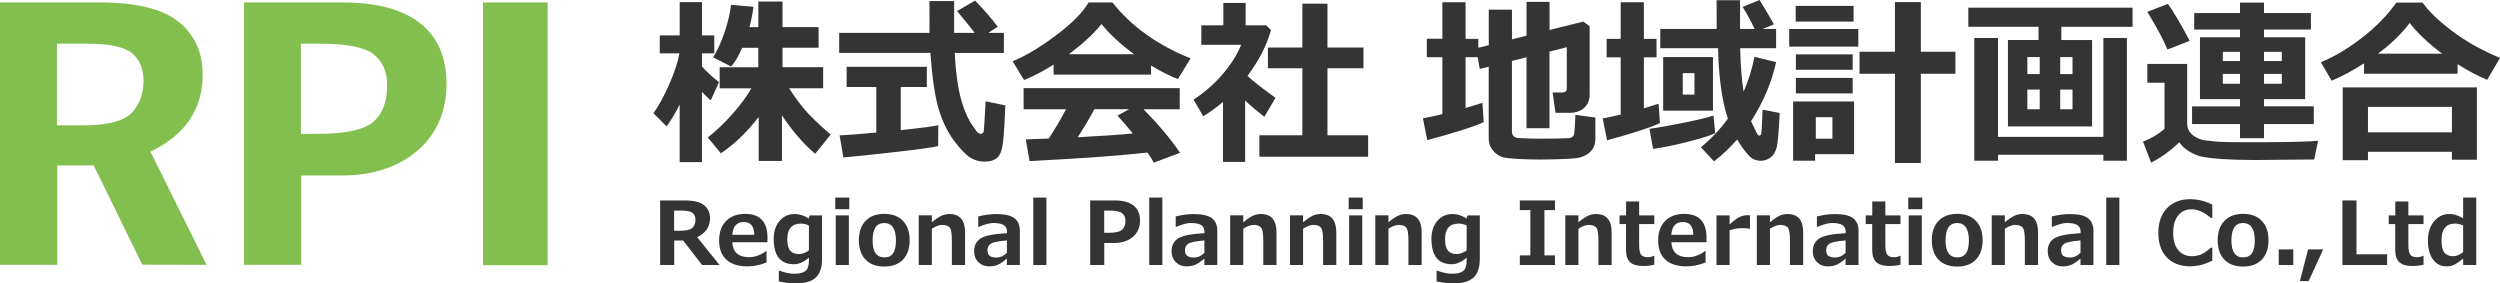
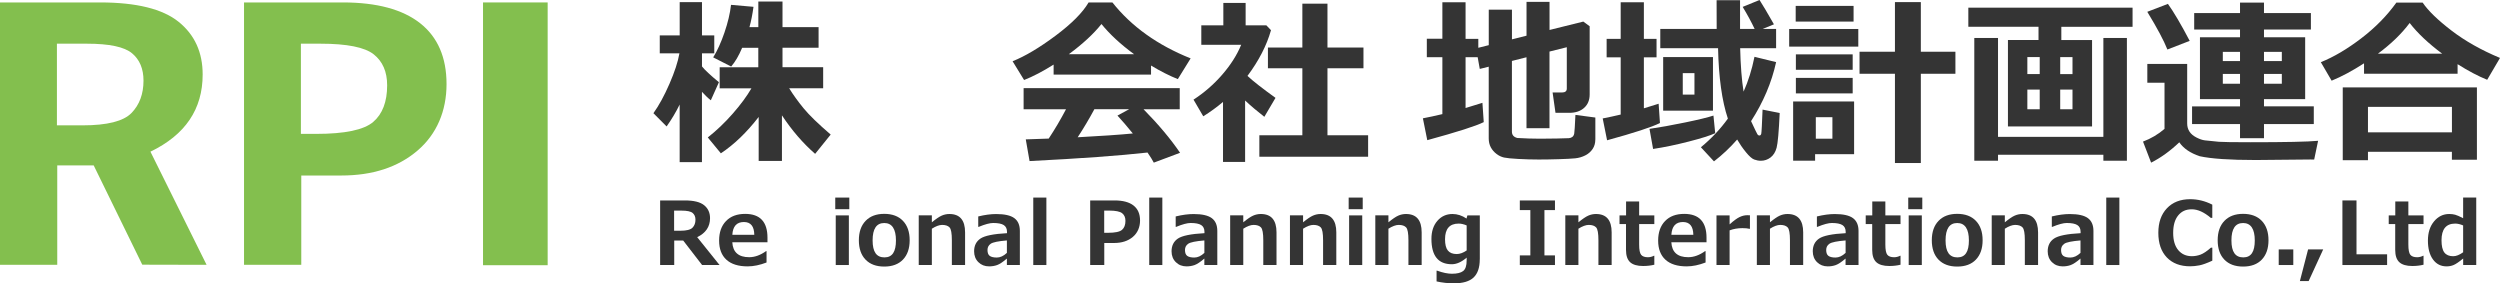
<svg xmlns="http://www.w3.org/2000/svg" width="300" height="34" viewBox="0 0 300 34" fill="none">
  <path d="M24.796 31.78L17.072 31.762L11.245 19.851H6.87V31.78H0V0.293H12.014C16.37 0.293 19.513 1.069 21.437 2.621C23.362 4.173 24.319 6.28 24.319 8.942C24.319 13.106 22.229 16.192 18.052 18.2L24.791 31.78H24.796ZM6.83 5.243V15.042H9.909C12.868 15.042 14.823 14.546 15.781 13.558C16.739 12.569 17.22 11.275 17.22 9.673C17.22 8.252 16.761 7.16 15.844 6.393C14.927 5.626 13.124 5.243 10.431 5.243H6.83Z" fill="#83BF4E" />
  <path d="M36.153 21.061V31.78H29.283V0.293H41.153C45.221 0.293 48.31 1.128 50.419 2.788C52.528 4.453 53.584 6.885 53.584 10.093C53.584 13.3 52.42 16.098 50.086 18.083C47.753 20.068 44.713 21.061 40.968 21.061H36.153ZM36.108 5.243V16.066H37.942C41.386 16.066 43.666 15.588 44.781 14.636C45.896 13.684 46.458 12.218 46.458 10.237C46.458 8.608 45.918 7.368 44.844 6.519C43.769 5.671 41.643 5.243 38.464 5.243H36.108Z" fill="#83BF4E" />
  <path d="M65.719 0.293H57.963V31.825H65.719V0.293Z" fill="#83BF4E" />
  <path d="M81.563 12.538C81.123 13.44 80.597 14.32 79.994 15.173L78.411 13.585C79.072 12.66 79.711 11.491 80.331 10.07C80.952 8.649 81.352 7.426 81.532 6.398H79.171V4.25H81.563V0.253H84.238V4.25H85.713V6.398H84.238V7.972C84.562 8.387 85.241 9.019 86.27 9.867L85.299 12.033C84.989 11.798 84.634 11.46 84.234 11.018V19.454H81.559V12.538H81.563ZM91.036 14.04C89.616 15.881 88.105 17.334 86.504 18.399L84.935 16.495C85.974 15.678 86.967 14.731 87.916 13.652C88.865 12.574 89.616 11.554 90.173 10.598H86.36V8.071H90.996V5.734H89.058C88.662 6.673 88.226 7.422 87.741 7.986L85.583 6.885C86.073 6.095 86.527 5.103 86.936 3.907C87.345 2.712 87.61 1.602 87.723 0.582L90.42 0.817C90.299 1.696 90.142 2.513 89.935 3.257H91V0.18H93.9V3.257H98.23V5.73H93.9V8.067H98.779V10.593H94.701C95.173 11.36 95.748 12.159 96.427 12.989C97.106 13.819 98.194 14.87 99.682 16.147L97.816 18.462C96.346 17.18 95.02 15.637 93.833 13.842V19.31H91.041V14.045L91.036 14.04Z" fill="#343434" />
-   <path d="M120.481 6.352H114.569C114.641 7.742 114.762 8.974 114.933 10.052C115.104 11.13 115.342 12.082 115.639 12.912C115.936 13.743 116.277 14.442 116.659 15.01C117.042 15.579 117.289 15.899 117.401 15.962C117.514 16.026 117.608 16.057 117.685 16.057C117.896 16.057 118.017 15.944 118.053 15.719C118.089 15.493 118.161 14.306 118.274 12.155L120.643 12.651C120.566 14.555 120.477 15.994 120.373 16.977C120.27 17.961 120.036 18.606 119.672 18.922C119.308 19.238 118.8 19.396 118.152 19.396C117.505 19.396 116.952 19.233 116.426 18.904C115.9 18.575 115.257 17.911 114.501 16.91C113.746 15.908 113.139 14.677 112.68 13.219C112.222 11.762 111.876 9.47 111.642 6.348H100.703V3.948H111.534C111.543 3.587 111.543 3.086 111.543 2.445L111.534 0.131H114.497V3.948H116.961C116.484 3.312 115.783 2.441 114.852 1.326L117.01 0.068C118.094 1.187 118.997 2.233 119.73 3.208L118.593 3.948H120.468V6.348L120.481 6.352ZM112.599 15.033L112.577 17.528C112.091 17.668 110.378 17.907 107.433 18.245C104.489 18.584 102.416 18.8 101.206 18.89L100.752 16.247C101.629 16.206 103.099 16.093 105.158 15.908V10.44H101.598V8.017H111.219V10.44H108.09V15.619C110.464 15.367 111.966 15.168 112.599 15.028V15.033Z" fill="#343434" />
  <path d="M138.133 8.956H126.434V7.751C125.135 8.568 123.952 9.186 122.891 9.601L121.511 7.35C123.021 6.745 124.739 5.721 126.668 4.282C128.596 2.842 129.918 1.516 130.633 0.293H133.488C135.772 3.176 138.901 5.414 142.876 7.007L141.338 9.493C140.34 9.096 139.27 8.554 138.124 7.864V8.951L138.133 8.956ZM137.701 18.304C134.365 18.678 129.649 19.021 123.547 19.328L123.093 16.725L125.845 16.63C126.591 15.502 127.284 14.329 127.922 13.111H122.833V10.575H141.568V13.111H137.224C139.014 14.929 140.475 16.671 141.608 18.335L138.456 19.517C138.294 19.202 138.043 18.796 137.697 18.299L137.701 18.304ZM136.087 6.501C134.473 5.319 133.169 4.11 132.175 2.883C131.24 4.061 129.936 5.265 128.264 6.501H136.087ZM129.32 16.472C132.094 16.323 134.302 16.174 135.939 16.017C135.251 15.168 134.635 14.455 134.095 13.869L135.498 13.106H131.326C130.705 14.257 130.04 15.376 129.325 16.468L129.32 16.472Z" fill="#343434" />
  <path d="M149.418 19.432H146.761V12.231C146.023 12.858 145.232 13.431 144.391 13.955L143.222 11.956C144.499 11.13 145.646 10.133 146.662 8.965C147.678 7.796 148.438 6.601 148.941 5.378H144.157V3.041H146.801V0.356H149.476V3.041H151.963L152.52 3.623C152.007 5.441 151.068 7.273 149.697 9.109C150.348 9.723 151.472 10.598 153.06 11.744L151.72 14.018C150.87 13.355 150.101 12.705 149.413 12.06V19.432H149.418ZM164.178 18.809H151.122V16.229H156.283V8.193H152.151V5.707H156.283V0.442H159.296V5.707H163.616V8.193H159.296V16.229H164.174V18.809H164.178Z" fill="#343434" />
  <path d="M191.438 16.747C191.438 17.171 191.335 17.546 191.123 17.866C190.912 18.187 190.62 18.448 190.242 18.642C189.864 18.836 189.46 18.954 189.019 18.999C188.578 19.044 187.922 19.075 187.045 19.102C186.169 19.13 185.368 19.143 184.653 19.143C183.858 19.143 183.044 19.12 182.208 19.075C181.371 19.03 180.8 18.972 180.49 18.904C180.18 18.836 179.879 18.696 179.591 18.48C179.303 18.263 179.069 17.997 178.898 17.681C178.728 17.365 178.647 17.009 178.647 16.612V8.004L177.572 8.27L177.32 6.862H175.868V12.962C176.592 12.75 177.266 12.543 177.891 12.339L178.049 14.654C177.136 15.114 174.879 15.836 171.273 16.82L170.747 14.198C171.457 14.063 172.235 13.896 173.085 13.693V6.862H171.219V4.652H173.085V0.275H175.868V4.665H177.397V5.734L178.651 5.419V1.159H181.434V4.724L183.183 4.282V0.221H185.944V3.596L189.999 2.59L190.759 3.149V11.333C190.759 12.01 190.539 12.547 190.094 12.944C189.649 13.341 189.06 13.54 188.313 13.54H186.659L186.312 11.099H187.428C187.823 11.099 188.016 10.941 188.016 10.625V5.667L185.939 6.186V15.385H183.179V6.871L181.43 7.313V15.795C181.43 16.197 181.646 16.45 182.082 16.558C183.017 16.612 183.921 16.644 184.802 16.644C185.386 16.644 186.065 16.635 186.848 16.621L188.268 16.58C188.439 16.567 188.574 16.517 188.686 16.427C188.799 16.337 188.871 16.206 188.907 16.026C188.943 15.845 188.992 15.101 189.051 13.788L191.442 14.104V16.747H191.438Z" fill="#343434" />
  <path d="M199.194 14.762C198.209 15.254 196.096 15.944 192.85 16.833L192.324 14.212C193.021 14.076 193.74 13.923 194.482 13.747V6.876H192.796V4.665H194.482V0.275H197.265V4.665H198.785V6.876H197.265V12.998C197.966 12.786 198.56 12.601 199.036 12.448L199.194 14.762ZM205.821 15.985C205.232 16.26 204.18 16.594 202.669 16.982C201.158 17.37 199.724 17.672 198.371 17.875L197.939 15.466C199.149 15.29 200.565 15.033 202.193 14.699C203.82 14.365 204.958 14.085 205.614 13.869L205.825 15.985H205.821ZM213.132 7.462C212.596 9.903 211.598 12.258 210.128 14.537C210.564 15.475 210.816 15.994 210.883 16.102C210.951 16.21 211.032 16.26 211.131 16.26C211.243 16.26 211.315 16.188 211.351 16.044C211.387 15.899 211.441 14.934 211.508 13.152L213.563 13.562C213.46 15.818 213.334 17.207 213.194 17.726C213.055 18.245 212.808 18.638 212.462 18.899C212.115 19.161 211.724 19.292 211.297 19.292C211.036 19.292 210.776 19.242 210.506 19.143C210.236 19.044 209.903 18.746 209.503 18.254C209.103 17.762 208.757 17.257 208.46 16.743C207.615 17.708 206.689 18.584 205.677 19.364L204.108 17.672C205.367 16.63 206.446 15.484 207.345 14.234C206.635 12.114 206.244 9.294 206.167 5.784H199.234V3.469H206.001L205.992 0.023H208.806V3.469H210.555C210.169 2.653 209.692 1.769 209.121 0.826L211.144 0C211.531 0.6 212.106 1.57 212.871 2.919L211.531 3.469H213.132V5.784H208.82C208.869 7.864 209.004 9.601 209.229 10.995C209.791 9.745 210.227 8.356 210.537 6.817L213.132 7.453V7.462ZM205.556 13.278H199.58V6.849H205.556V13.278ZM203.335 11.356V8.775H201.932V11.356H203.335Z" fill="#343434" />
  <path d="M222.996 5.594H214.701V3.478H222.996V5.594ZM222.492 18.502H217.812V19.283H215.177V12.177H222.492V18.502ZM222.429 2.59H215.483V0.708H222.429V2.59ZM222.321 8.374H215.505V6.524H222.321V8.374ZM222.321 11.207H215.505V9.348H222.321V11.207ZM219.889 16.644V14.063H217.897V16.644H219.889ZM230.5 19.563H227.393V8.852H223.144V6.208H227.393V0.253H230.5V6.208H234.65V8.852H230.5V19.563Z" fill="#343434" />
  <path d="M251.047 15.173H240.953V4.8H244.622V3.212H236.201V0.92H255.907V3.217H247.36V4.805H251.047V15.177V15.173ZM239.762 19.287H236.916V4.557H239.762V16.422H252.405V4.557H255.228V19.287H252.405V18.57H239.762V19.287ZM244.766 6.849H243.282V8.888H244.766V6.849ZM243.282 10.751V13.111H244.766V10.751H243.282ZM248.7 8.893V6.853H247.225V8.893H248.7ZM248.7 13.111V10.751H247.225V13.111H248.7Z" fill="#343434" />
  <path d="M278.172 16.896L277.7 19.148C277.587 19.139 277.439 19.139 277.259 19.139L270.672 19.202C267.565 19.202 265.331 19.048 263.96 18.746C262.845 18.372 262.026 17.817 261.514 17.077C260.412 18.128 259.284 18.94 258.133 19.517L257.161 16.991C258.115 16.63 258.978 16.125 259.742 15.466V9.926H257.679V7.674H262.462V14.821C262.462 15.195 262.557 15.52 262.746 15.804C262.934 16.089 263.218 16.319 263.591 16.508C263.964 16.698 264.292 16.806 264.58 16.842C265.232 16.919 265.798 16.977 266.271 17.014C266.743 17.05 268.001 17.068 270.038 17.068C274.224 17.068 276.935 17.014 278.172 16.896ZM262.764 4.904L260.088 5.942C259.661 4.864 258.857 3.357 257.674 1.417L260.151 0.465C260.853 1.444 261.725 2.924 262.764 4.904ZM277.655 14.889H271.679V16.58H268.802V14.889H263.047V12.764H268.802V11.897H263.995V4.471H268.802V3.542H263.303V1.566H268.802V0.316H271.679V1.566H277.308V3.542H271.679V4.471H276.62V11.893H271.679V12.759H277.655V14.889ZM266.738 7.327H268.802V6.226H266.738V7.327ZM268.802 8.87H266.738V10.052H268.802V8.87ZM271.679 7.327H273.819V6.226H271.679V7.327ZM273.819 8.87H271.679V10.052H273.819V8.87Z" fill="#343434" />
  <path d="M294.906 8.847H283.684V7.598C282.286 8.5 280.991 9.195 279.795 9.682L278.5 7.462C280.06 6.835 281.683 5.874 283.369 4.584C285.055 3.294 286.453 1.868 287.564 0.311H290.716C291.381 1.29 292.537 2.409 294.173 3.663C295.81 4.918 297.752 6.014 300 6.952L298.462 9.574C297.379 9.136 296.196 8.514 294.91 7.701V8.843L294.906 8.847ZM294.232 18.218H284.156V19.224H281.13V10.49H297.23V19.17H294.227V18.218H294.232ZM284.156 15.881H294.232V12.827H284.156V15.881ZM285.356 6.438H293.058C291.395 5.197 290.095 3.97 289.16 2.757C288.189 4.056 286.921 5.279 285.356 6.438Z" fill="#343434" />
  <path d="M84.252 31.803L81.986 28.866H80.907V31.803H79.216V24.052H82.175C83.249 24.052 84.022 24.241 84.495 24.625C84.967 25.008 85.205 25.527 85.205 26.181C85.205 27.205 84.692 27.963 83.663 28.46L86.347 31.803H84.252ZM80.893 25.274V27.688H81.653C82.381 27.688 82.862 27.566 83.101 27.323C83.339 27.079 83.456 26.759 83.456 26.366C83.456 26.014 83.344 25.748 83.119 25.559C82.894 25.369 82.449 25.274 81.783 25.274H80.893Z" fill="#343434" />
  <path d="M92.088 29.073H87.876C87.943 30.264 88.618 30.864 89.903 30.864C90.573 30.864 91.248 30.621 91.927 30.134H91.985V31.5C91.18 31.807 90.425 31.965 89.719 31.965C88.604 31.965 87.754 31.699 87.17 31.167C86.585 30.634 86.293 29.867 86.293 28.87C86.293 27.873 86.572 27.093 87.125 26.524C87.678 25.951 88.442 25.667 89.418 25.667C91.203 25.667 92.097 26.619 92.097 28.523V29.078L92.088 29.073ZM90.515 28.18C90.501 27.156 90.088 26.642 89.269 26.642C88.402 26.642 87.939 27.156 87.88 28.18H90.515Z" fill="#343434" />
-   <path d="M98.644 31.117C98.644 32.101 98.396 32.827 97.906 33.296C97.416 33.765 96.625 34 95.541 34C94.84 34 94.148 33.923 93.46 33.77V32.484H93.536C94.215 32.728 94.808 32.849 95.308 32.849C95.919 32.849 96.369 32.741 96.647 32.525C96.926 32.308 97.07 31.884 97.07 31.243V30.914C96.459 31.442 95.865 31.708 95.29 31.708C93.658 31.708 92.844 30.693 92.844 28.667C92.844 27.769 93.082 27.047 93.554 26.502C94.026 25.956 94.633 25.68 95.371 25.68C95.951 25.68 96.508 25.861 97.048 26.226L97.156 25.847H98.644V31.117ZM97.07 30.057V27.052C96.724 26.903 96.405 26.831 96.112 26.831C95.02 26.831 94.476 27.458 94.476 28.708C94.476 29.335 94.588 29.791 94.817 30.066C95.047 30.346 95.397 30.485 95.879 30.485C96.252 30.485 96.647 30.341 97.075 30.052L97.07 30.057Z" fill="#343434" />
  <path d="M101.917 25.103H100.231V23.709H101.917V25.103ZM101.863 31.803H100.289V25.847H101.863V31.803Z" fill="#343434" />
  <path d="M106.112 31.988C105.145 31.988 104.399 31.708 103.864 31.153C103.329 30.598 103.063 29.822 103.063 28.83C103.063 27.837 103.333 27.061 103.873 26.502C104.412 25.942 105.158 25.662 106.112 25.662C107.065 25.662 107.82 25.942 108.355 26.502C108.89 27.061 109.16 27.837 109.16 28.83C109.16 29.822 108.89 30.594 108.355 31.153C107.82 31.708 107.074 31.988 106.112 31.988ZM106.112 26.763C105.176 26.763 104.713 27.458 104.713 28.848C104.713 30.237 105.185 30.887 106.134 30.887C107.083 30.887 107.514 30.206 107.514 28.848C107.514 27.49 107.047 26.763 106.116 26.763H106.112Z" fill="#343434" />
  <path d="M115.81 31.803H114.223V28.834C114.223 28.004 114.133 27.49 113.948 27.291C113.764 27.093 113.467 26.989 113.058 26.989C112.716 26.989 112.303 27.142 111.822 27.445V31.798H110.248V25.843H111.822V26.677C112.316 26.271 112.707 26.005 113.004 25.875C113.301 25.744 113.607 25.68 113.93 25.68C115.18 25.68 115.81 26.416 115.81 27.887V31.803Z" fill="#343434" />
  <path d="M122.392 31.803H120.827V31.027C120.346 31.442 119.955 31.699 119.654 31.807C119.353 31.911 119.038 31.965 118.696 31.965C118.175 31.965 117.747 31.798 117.406 31.46C117.064 31.122 116.893 30.688 116.893 30.156C116.893 29.484 117.145 28.974 117.649 28.631C118.152 28.288 119.218 28.067 120.841 27.981V27.823C120.841 27.449 120.71 27.178 120.454 27.011C120.198 26.845 119.775 26.759 119.182 26.759C118.777 26.759 118.202 26.912 117.446 27.224H117.388V25.974C118.179 25.78 118.898 25.685 119.541 25.685C120.544 25.685 121.268 25.847 121.713 26.172C122.158 26.497 122.383 27.011 122.383 27.715V31.807L122.392 31.803ZM120.827 30.355V28.852C119.793 28.938 119.15 29.069 118.889 29.249C118.629 29.43 118.498 29.678 118.498 29.998C118.498 30.337 118.588 30.576 118.768 30.706C118.948 30.837 119.231 30.905 119.618 30.905C120.027 30.905 120.427 30.72 120.823 30.35L120.827 30.355Z" fill="#343434" />
  <path d="M125.566 31.803H123.993V23.709H125.566V31.803Z" fill="#343434" />
  <path d="M132.513 29.163V31.803H130.822V24.052H133.744C134.747 24.052 135.507 24.255 136.028 24.665C136.55 25.076 136.806 25.676 136.806 26.461C136.806 27.246 136.519 27.941 135.943 28.428C135.368 28.915 134.621 29.159 133.695 29.159H132.508L132.513 29.163ZM132.504 27.936H132.953C133.803 27.936 134.365 27.819 134.639 27.584C134.913 27.35 135.053 26.989 135.053 26.502C135.053 26.1 134.922 25.793 134.657 25.586C134.392 25.378 133.866 25.27 133.084 25.27H132.504V27.936Z" fill="#343434" />
  <path d="M139.481 31.803H137.908V23.709H139.481V31.803Z" fill="#343434" />
  <path d="M146.086 31.803H144.522V31.027C144.04 31.442 143.649 31.699 143.348 31.807C143.047 31.911 142.732 31.965 142.39 31.965C141.869 31.965 141.442 31.798 141.1 31.46C140.758 31.122 140.587 30.688 140.587 30.156C140.587 29.484 140.839 28.974 141.343 28.631C141.846 28.288 142.912 28.067 144.535 27.981V27.823C144.535 27.449 144.405 27.178 144.148 27.011C143.892 26.845 143.469 26.759 142.876 26.759C142.471 26.759 141.896 26.912 141.141 27.224H141.082V25.974C141.873 25.78 142.593 25.685 143.236 25.685C144.238 25.685 144.962 25.847 145.407 26.172C145.852 26.497 146.077 27.011 146.077 27.715V31.807L146.086 31.803ZM144.526 30.355V28.852C143.492 28.938 142.849 29.069 142.588 29.249C142.327 29.43 142.197 29.678 142.197 29.998C142.197 30.337 142.287 30.576 142.467 30.706C142.647 30.837 142.93 30.905 143.317 30.905C143.726 30.905 144.126 30.72 144.522 30.35L144.526 30.355Z" fill="#343434" />
  <path d="M153.176 31.803H151.594V28.834C151.594 28.004 151.504 27.49 151.32 27.291C151.135 27.093 150.839 26.989 150.429 26.989C150.088 26.989 149.674 27.142 149.193 27.445V31.798H147.619V25.843H149.193V26.677C149.688 26.271 150.079 26.005 150.375 25.875C150.672 25.744 150.978 25.68 151.302 25.68C152.552 25.68 153.181 26.416 153.181 27.887V31.798L153.176 31.803Z" fill="#343434" />
  <path d="M160.352 31.803H158.77V28.834C158.77 28.004 158.68 27.49 158.495 27.291C158.311 27.093 158.014 26.989 157.605 26.989C157.263 26.989 156.85 27.142 156.369 27.445V31.798H154.795V25.843H156.369V26.677C156.863 26.271 157.254 26.005 157.551 25.875C157.848 25.744 158.154 25.68 158.477 25.68C159.727 25.68 160.357 26.416 160.357 27.887V31.798L160.352 31.803Z" fill="#343434" />
  <path d="M163.526 25.103H161.84V23.709H163.526V25.103ZM163.468 31.803H161.894V25.847H163.468V31.803Z" fill="#343434" />
  <path d="M170.599 31.803H169.012V28.834C169.012 28.004 168.922 27.49 168.737 27.291C168.553 27.093 168.256 26.989 167.847 26.989C167.505 26.989 167.092 27.142 166.611 27.445V31.798H165.037V25.843H166.611V26.677C167.105 26.271 167.496 26.005 167.793 25.875C168.09 25.744 168.396 25.68 168.719 25.68C169.969 25.68 170.599 26.416 170.599 27.887V31.803Z" fill="#343434" />
  <path d="M177.572 31.117C177.572 32.101 177.325 32.827 176.835 33.296C176.34 33.765 175.553 34 174.47 34C173.768 34 173.076 33.923 172.388 33.77V32.484H172.465C173.143 32.728 173.737 32.849 174.236 32.849C174.848 32.849 175.297 32.741 175.576 32.525C175.859 32.308 175.999 31.884 175.999 31.243V30.914C175.387 31.442 174.794 31.708 174.218 31.708C172.586 31.708 171.772 30.693 171.772 28.667C171.772 27.769 172.01 27.047 172.483 26.502C172.955 25.956 173.562 25.68 174.303 25.68C174.883 25.68 175.441 25.861 175.981 26.226L176.088 25.847H177.577V31.117H177.572ZM175.999 30.057V27.052C175.652 26.903 175.333 26.831 175.041 26.831C173.948 26.831 173.404 27.458 173.404 28.708C173.404 29.335 173.517 29.791 173.746 30.066C173.975 30.346 174.326 30.485 174.807 30.485C175.18 30.485 175.58 30.341 176.003 30.052L175.999 30.057Z" fill="#343434" />
  <path d="M186.596 31.803H182.378V30.648H183.642V25.211H182.378V24.056H186.596V25.211H185.332V30.648H186.596V31.803Z" fill="#343434" />
  <path d="M193.398 31.803H191.811V28.834C191.811 28.004 191.721 27.49 191.537 27.291C191.353 27.093 191.056 26.989 190.647 26.989C190.305 26.989 189.891 27.142 189.41 27.445V31.798H187.837V25.843H189.41V26.677C189.905 26.271 190.296 26.005 190.593 25.875C190.889 25.744 191.195 25.68 191.519 25.68C192.769 25.68 193.398 26.416 193.398 27.887V31.803Z" fill="#343434" />
  <path d="M198.519 31.767C198.097 31.87 197.647 31.92 197.17 31.92C196.465 31.92 195.943 31.767 195.615 31.464C195.287 31.162 195.12 30.67 195.12 29.989V26.89H194.342V25.847H195.129V24.178H196.698V25.847H198.519V26.89H196.698V29.344C196.698 29.976 196.779 30.386 196.941 30.58C197.103 30.774 197.373 30.869 197.75 30.869C197.993 30.869 198.236 30.81 198.474 30.688H198.519V31.767Z" fill="#343434" />
  <path d="M204.773 29.073H200.561C200.628 30.264 201.302 30.864 202.588 30.864C203.258 30.864 203.933 30.621 204.611 30.134H204.67V31.5C203.865 31.807 203.11 31.965 202.404 31.965C201.289 31.965 200.439 31.699 199.855 31.167C199.27 30.634 198.978 29.867 198.978 28.87C198.978 27.873 199.257 27.093 199.81 26.524C200.363 25.951 201.127 25.667 202.103 25.667C203.888 25.667 204.782 26.619 204.782 28.523V29.078L204.773 29.073ZM203.2 28.18C203.186 27.156 202.768 26.642 201.954 26.642C201.087 26.642 200.623 27.156 200.565 28.18H203.2Z" fill="#343434" />
  <path d="M209.989 27.458H209.939C209.728 27.404 209.445 27.377 209.09 27.377C208.532 27.377 208.019 27.467 207.552 27.643V31.803H205.978V25.847H207.552V26.926C208.033 26.493 208.429 26.199 208.743 26.05C209.058 25.901 209.359 25.825 209.661 25.825C209.737 25.825 209.849 25.825 209.993 25.834V27.454L209.989 27.458Z" fill="#343434" />
  <path d="M216.382 31.803H214.795V28.834C214.795 28.004 214.705 27.49 214.521 27.291C214.336 27.093 214.04 26.989 213.631 26.989C213.289 26.989 212.875 27.142 212.394 27.445V31.798H210.821V25.843H212.394V26.677C212.889 26.271 213.28 26.005 213.577 25.875C213.873 25.744 214.179 25.68 214.503 25.68C215.753 25.68 216.382 26.416 216.382 27.887V31.803Z" fill="#343434" />
  <path d="M223.032 31.803H221.467V31.027C220.986 31.442 220.595 31.699 220.294 31.807C219.993 31.916 219.678 31.965 219.336 31.965C218.815 31.965 218.387 31.798 218.046 31.46C217.704 31.122 217.533 30.688 217.533 30.156C217.533 29.484 217.785 28.974 218.288 28.631C218.792 28.284 219.858 28.067 221.481 27.981V27.823C221.481 27.449 221.355 27.178 221.094 27.011C220.833 26.845 220.415 26.759 219.822 26.759C219.417 26.759 218.842 26.912 218.086 27.224H218.028V25.974C218.819 25.78 219.538 25.685 220.181 25.685C221.184 25.685 221.908 25.847 222.353 26.172C222.798 26.497 223.023 27.011 223.023 27.715V31.807L223.032 31.803ZM221.472 30.355V28.852C220.438 28.938 219.795 29.069 219.534 29.249C219.273 29.43 219.143 29.678 219.143 29.998C219.143 30.337 219.233 30.576 219.413 30.706C219.592 30.837 219.876 30.905 220.262 30.905C220.671 30.905 221.072 30.72 221.467 30.35L221.472 30.355Z" fill="#343434" />
  <path d="M228.063 31.767C227.64 31.87 227.191 31.92 226.714 31.92C226.008 31.92 225.487 31.767 225.158 31.464C224.83 31.162 224.664 30.67 224.664 29.989V26.89H223.886V25.847H224.673V24.178H226.242V25.847H228.063V26.89H226.242V29.344C226.242 29.976 226.323 30.386 226.485 30.58C226.647 30.774 226.916 30.869 227.294 30.869C227.537 30.869 227.78 30.81 228.018 30.688H228.063V31.767Z" fill="#343434" />
  <path d="M230.675 25.103H228.989V23.709H230.675V25.103ZM230.617 31.803H229.043V25.847H230.617V31.803Z" fill="#343434" />
  <path d="M234.865 31.988C233.903 31.988 233.152 31.708 232.617 31.153C232.082 30.598 231.817 29.822 231.817 28.83C231.817 27.837 232.087 27.061 232.626 26.502C233.166 25.942 233.912 25.662 234.865 25.662C235.819 25.662 236.574 25.942 237.109 26.502C237.644 27.061 237.914 27.837 237.914 28.83C237.914 29.822 237.644 30.594 237.109 31.153C236.574 31.713 235.828 31.988 234.865 31.988ZM234.865 26.763C233.93 26.763 233.467 27.458 233.467 28.848C233.467 30.237 233.939 30.887 234.888 30.887C235.837 30.887 236.268 30.206 236.268 28.848C236.268 27.49 235.801 26.763 234.87 26.763H234.865Z" fill="#343434" />
  <path d="M244.568 31.803H242.981V28.834C242.981 28.004 242.891 27.49 242.707 27.291C242.522 27.093 242.226 26.989 241.816 26.989C241.475 26.989 241.061 27.142 240.58 27.445V31.798H239.006V25.843H240.58V26.677C241.075 26.271 241.466 26.005 241.762 25.875C242.059 25.744 242.365 25.68 242.689 25.68C243.939 25.68 244.568 26.416 244.568 27.887V31.803Z" fill="#343434" />
  <path d="M251.222 31.803H249.658V31.027C249.176 31.442 248.785 31.699 248.484 31.807C248.183 31.916 247.868 31.965 247.526 31.965C247.005 31.965 246.578 31.798 246.236 31.46C245.894 31.122 245.724 30.688 245.724 30.156C245.724 29.484 245.975 28.974 246.479 28.631C246.982 28.284 248.048 28.067 249.671 27.981V27.823C249.671 27.449 249.545 27.178 249.284 27.011C249.024 26.845 248.605 26.759 248.012 26.759C247.607 26.759 247.032 26.912 246.277 27.224H246.218V25.974C247.009 25.78 247.729 25.685 248.372 25.685C249.374 25.685 250.098 25.847 250.543 26.172C250.988 26.497 251.213 27.011 251.213 27.715V31.807L251.222 31.803ZM249.658 30.355V28.852C248.623 28.938 247.98 29.069 247.72 29.249C247.459 29.43 247.329 29.678 247.329 29.998C247.329 30.337 247.419 30.576 247.598 30.706C247.778 30.837 248.061 30.905 248.448 30.905C248.857 30.905 249.257 30.72 249.653 30.35L249.658 30.355Z" fill="#343434" />
  <path d="M254.324 31.803H252.751V23.709H254.324V31.803Z" fill="#343434" />
  <path d="M265.475 31.284C264.823 31.582 264.31 31.771 263.924 31.843C263.537 31.916 263.173 31.956 262.818 31.956C261.635 31.956 260.704 31.604 260.021 30.896C259.342 30.188 259 29.204 259 27.941C259 26.677 259.347 25.717 260.034 24.99C260.722 24.264 261.653 23.903 262.822 23.903C263.73 23.903 264.611 24.119 265.475 24.557V26.145H265.295C264.49 25.459 263.73 25.116 263.011 25.116C262.291 25.116 261.779 25.365 261.379 25.856C260.979 26.348 260.781 27.043 260.781 27.945C260.781 28.848 260.983 29.529 261.392 30.016C261.801 30.503 262.345 30.743 263.024 30.743C263.38 30.743 263.726 30.679 264.067 30.553C264.405 30.427 264.823 30.151 265.313 29.718H265.479V31.279L265.475 31.284Z" fill="#343434" />
  <path d="M269.17 31.988C268.208 31.988 267.457 31.708 266.922 31.153C266.387 30.598 266.122 29.822 266.122 28.83C266.122 27.837 266.392 27.061 266.931 26.502C267.471 25.942 268.217 25.662 269.17 25.662C270.124 25.662 270.879 25.942 271.414 26.502C271.949 27.061 272.219 27.837 272.219 28.83C272.219 29.822 271.949 30.594 271.414 31.153C270.879 31.713 270.133 31.988 269.17 31.988ZM269.17 26.763C268.235 26.763 267.772 27.458 267.772 28.848C267.772 30.237 268.244 30.887 269.193 30.887C270.142 30.887 270.573 30.206 270.573 28.848C270.573 27.49 270.106 26.763 269.175 26.763H269.17Z" fill="#343434" />
  <path d="M275.195 31.803H273.446V29.93H275.195V31.803Z" fill="#343434" />
  <path d="M278.783 29.93L277.039 33.725H275.987L276.971 29.93H278.783Z" fill="#343434" />
  <path d="M286.453 31.803H281.09V24.052H282.78V30.517H286.453V31.803Z" fill="#343434" />
  <path d="M290.824 31.767C290.401 31.87 289.951 31.92 289.475 31.92C288.769 31.92 288.247 31.767 287.919 31.464C287.591 31.162 287.425 30.67 287.425 29.989V26.89H286.647V25.847H287.434V24.178H289.003V25.847H290.824V26.89H289.003V29.344C289.003 29.976 289.084 30.386 289.245 30.58C289.407 30.774 289.677 30.869 290.055 30.869C290.297 30.869 290.54 30.81 290.779 30.688H290.824V31.767Z" fill="#343434" />
  <path d="M297.154 31.803H295.58V31.022C295.068 31.442 294.681 31.704 294.42 31.807C294.16 31.916 293.881 31.965 293.584 31.965C292.905 31.965 292.361 31.69 291.957 31.135C291.552 30.58 291.35 29.827 291.35 28.875C291.35 27.923 291.592 27.16 292.082 26.569C292.573 25.978 293.179 25.68 293.903 25.68C294.164 25.68 294.402 25.707 294.618 25.766C294.834 25.825 295.153 25.965 295.576 26.186V23.704H297.149V31.798L297.154 31.803ZM295.576 30.278V27.052C295.234 26.903 294.915 26.831 294.623 26.831C293.53 26.831 292.982 27.499 292.982 28.834C292.982 29.511 293.094 29.998 293.319 30.296C293.544 30.594 293.899 30.747 294.38 30.747C294.744 30.747 295.14 30.589 295.576 30.273V30.278Z" fill="#343434" />
</svg>